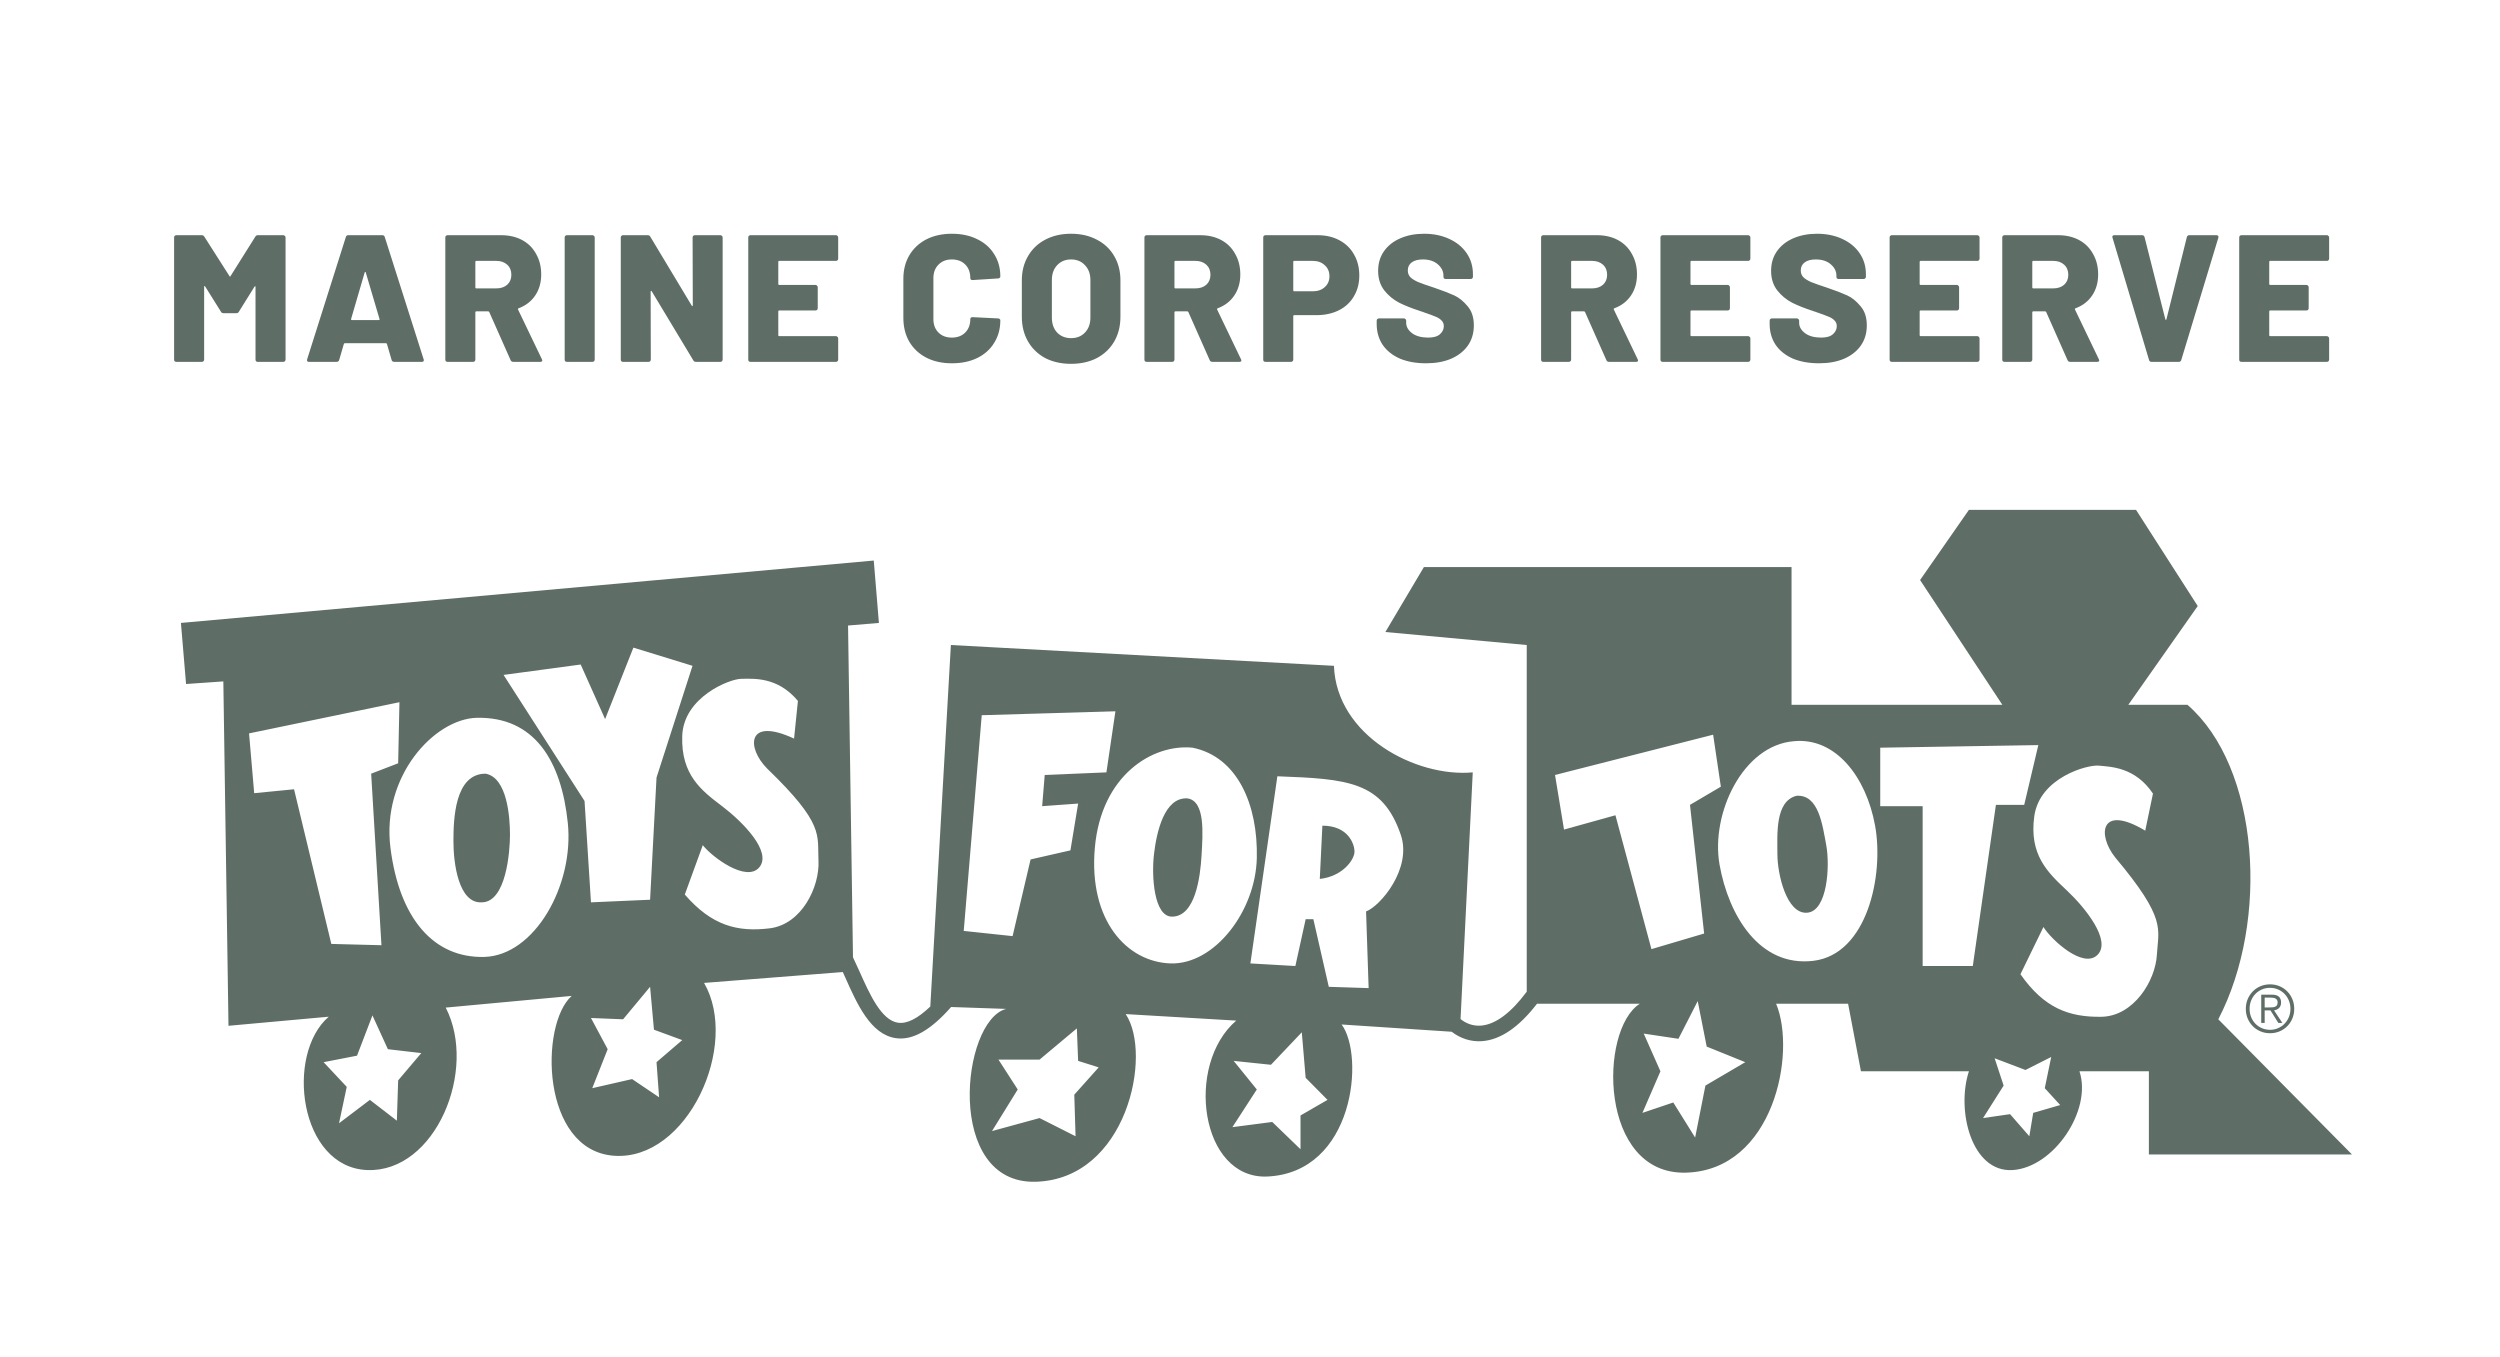
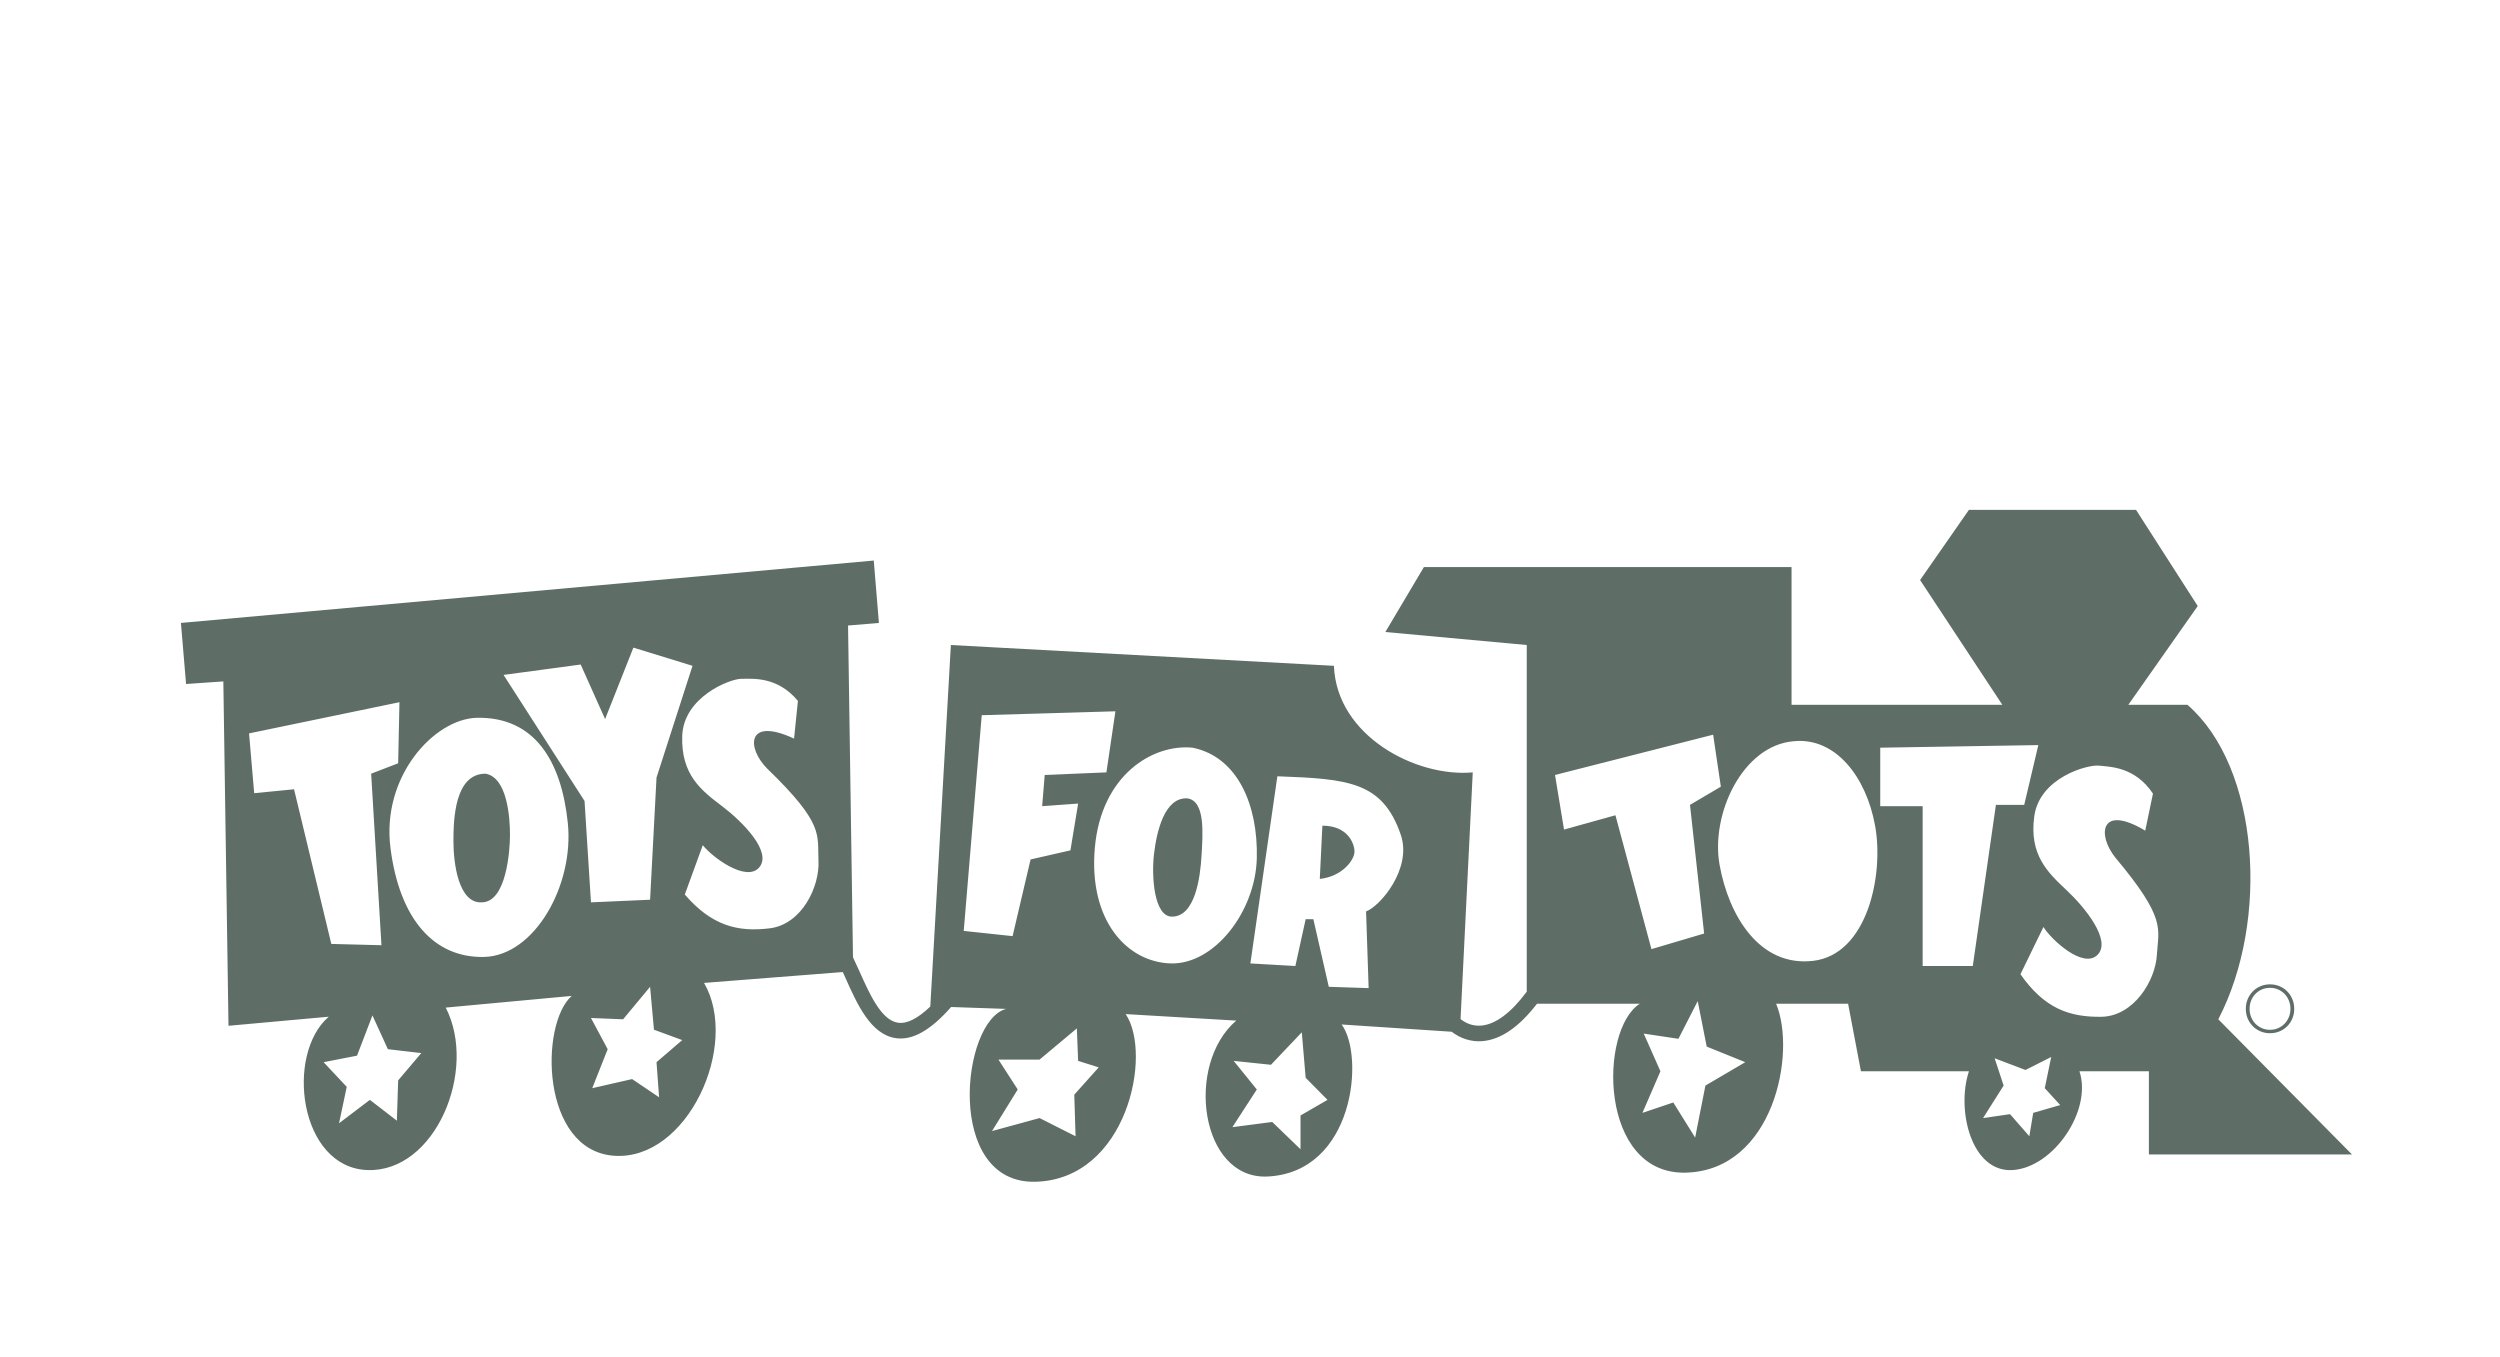
<svg xmlns="http://www.w3.org/2000/svg" width="304px" height="165px" viewBox="0 0 304 165" fill="none" id="svg_block_690f85774c3a1" aria-labelledby="svg_block_690f85774c3a1_title" aria-describedby="svg_block_690f85774c3a1_desc" role="img" transform="rotate(0) scale(1, 1)">
  <title id="svg_block_690f85774c3a1_title">Header Logo</title>
  <desc id="svg_block_690f85774c3a1_desc">Marine Corps Reserve Toys for Tots</desc>
-   <path d="M31.049 28.776C31.107 28.659 31.21 28.6 31.357 28.6H34.459C34.532 28.6 34.591 28.629 34.635 28.688C34.693 28.732 34.723 28.791 34.723 28.864V43.736C34.723 43.809 34.693 43.875 34.635 43.934C34.591 43.978 34.532 44 34.459 44H31.335C31.261 44 31.195 43.978 31.137 43.934C31.093 43.875 31.071 43.809 31.071 43.736V34.892C31.071 34.833 31.056 34.804 31.027 34.804C30.997 34.804 30.968 34.826 30.939 34.87L29.047 37.906C28.988 38.023 28.885 38.082 28.739 38.082H27.177C27.03 38.082 26.927 38.023 26.869 37.906L24.955 34.848C24.925 34.804 24.896 34.782 24.867 34.782C24.837 34.782 24.823 34.811 24.823 34.87V43.736C24.823 43.809 24.793 43.875 24.735 43.934C24.691 43.978 24.632 44 24.559 44H21.435C21.361 44 21.295 43.978 21.237 43.934C21.193 43.875 21.171 43.809 21.171 43.736V28.864C21.171 28.791 21.193 28.732 21.237 28.688C21.295 28.629 21.361 28.6 21.435 28.6H24.537C24.669 28.6 24.771 28.659 24.845 28.776L27.903 33.572C27.947 33.66 27.991 33.66 28.035 33.572L31.049 28.776ZM47.93 44C47.769 44 47.666 43.927 47.622 43.78L47.05 41.822C47.02 41.763 46.984 41.734 46.94 41.734H41.924C41.88 41.734 41.843 41.763 41.814 41.822L41.242 43.78C41.198 43.927 41.095 44 40.934 44H37.568C37.48 44 37.414 43.978 37.37 43.934C37.326 43.875 37.319 43.795 37.348 43.692L42.056 28.82C42.1 28.673 42.195 28.6 42.342 28.6H46.5C46.647 28.6 46.742 28.673 46.786 28.82L51.516 43.692C51.531 43.721 51.538 43.758 51.538 43.802C51.538 43.934 51.457 44 51.296 44H47.93ZM42.694 38.786C42.679 38.874 42.709 38.918 42.782 38.918H46.06C46.148 38.918 46.177 38.874 46.148 38.786L44.476 33.132C44.461 33.073 44.439 33.051 44.41 33.066C44.38 33.066 44.358 33.088 44.344 33.132L42.694 38.786ZM62.401 44C62.255 44 62.152 43.934 62.093 43.802L59.497 37.95C59.468 37.891 59.424 37.862 59.365 37.862H57.913C57.84 37.862 57.803 37.899 57.803 37.972V43.736C57.803 43.809 57.774 43.875 57.715 43.934C57.671 43.978 57.613 44 57.539 44H54.415C54.342 44 54.276 43.978 54.217 43.934C54.173 43.875 54.151 43.809 54.151 43.736V28.864C54.151 28.791 54.173 28.732 54.217 28.688C54.276 28.629 54.342 28.6 54.415 28.6H60.949C61.917 28.6 62.768 28.798 63.501 29.194C64.235 29.59 64.799 30.155 65.195 30.888C65.606 31.607 65.811 32.435 65.811 33.374C65.811 34.357 65.569 35.207 65.085 35.926C64.601 36.645 63.927 37.165 63.061 37.488C62.988 37.517 62.966 37.569 62.995 37.642L65.899 43.692C65.929 43.751 65.943 43.795 65.943 43.824C65.943 43.941 65.863 44 65.701 44H62.401ZM57.913 31.724C57.84 31.724 57.803 31.761 57.803 31.834V34.958C57.803 35.031 57.84 35.068 57.913 35.068H60.355C60.898 35.068 61.338 34.921 61.675 34.628C62.013 34.32 62.181 33.917 62.181 33.418C62.181 32.905 62.013 32.494 61.675 32.186C61.338 31.878 60.898 31.724 60.355 31.724H57.913ZM68.929 44C68.856 44 68.79 43.978 68.731 43.934C68.687 43.875 68.665 43.809 68.665 43.736V28.864C68.665 28.791 68.687 28.732 68.731 28.688C68.79 28.629 68.856 28.6 68.929 28.6H72.053C72.126 28.6 72.185 28.629 72.229 28.688C72.288 28.732 72.317 28.791 72.317 28.864V43.736C72.317 43.809 72.288 43.875 72.229 43.934C72.185 43.978 72.126 44 72.053 44H68.929ZM84.221 28.864C84.221 28.791 84.243 28.732 84.287 28.688C84.346 28.629 84.412 28.6 84.485 28.6H87.609C87.683 28.6 87.741 28.629 87.785 28.688C87.844 28.732 87.873 28.791 87.873 28.864V43.736C87.873 43.809 87.844 43.875 87.785 43.934C87.741 43.978 87.683 44 87.609 44H84.617C84.471 44 84.368 43.941 84.309 43.824L79.249 35.42C79.22 35.376 79.191 35.361 79.161 35.376C79.132 35.376 79.117 35.405 79.117 35.464L79.139 43.736C79.139 43.809 79.11 43.875 79.051 43.934C79.007 43.978 78.948 44 78.875 44H75.751C75.678 44 75.612 43.978 75.553 43.934C75.509 43.875 75.487 43.809 75.487 43.736V28.864C75.487 28.791 75.509 28.732 75.553 28.688C75.612 28.629 75.678 28.6 75.751 28.6H78.765C78.912 28.6 79.014 28.659 79.073 28.776L84.111 37.158C84.141 37.202 84.17 37.224 84.199 37.224C84.228 37.209 84.243 37.173 84.243 37.114L84.221 28.864ZM101.923 31.46C101.923 31.533 101.894 31.599 101.835 31.658C101.791 31.702 101.732 31.724 101.659 31.724H94.751C94.678 31.724 94.641 31.761 94.641 31.834V34.54C94.641 34.613 94.678 34.65 94.751 34.65H99.173C99.246 34.65 99.305 34.679 99.349 34.738C99.408 34.782 99.437 34.841 99.437 34.914V37.488C99.437 37.561 99.408 37.627 99.349 37.686C99.305 37.73 99.246 37.752 99.173 37.752H94.751C94.678 37.752 94.641 37.789 94.641 37.862V40.766C94.641 40.839 94.678 40.876 94.751 40.876H101.659C101.732 40.876 101.791 40.905 101.835 40.964C101.894 41.008 101.923 41.067 101.923 41.14V43.736C101.923 43.809 101.894 43.875 101.835 43.934C101.791 43.978 101.732 44 101.659 44H91.253C91.18 44 91.114 43.978 91.055 43.934C91.011 43.875 90.989 43.809 90.989 43.736V28.864C90.989 28.791 91.011 28.732 91.055 28.688C91.114 28.629 91.18 28.6 91.253 28.6H101.659C101.732 28.6 101.791 28.629 101.835 28.688C101.894 28.732 101.923 28.791 101.923 28.864V31.46ZM115.745 44.176C114.571 44.176 113.537 43.949 112.643 43.494C111.763 43.039 111.073 42.394 110.575 41.558C110.091 40.722 109.849 39.754 109.849 38.654V33.902C109.849 32.817 110.091 31.863 110.575 31.042C111.073 30.206 111.763 29.561 112.643 29.106C113.537 28.651 114.571 28.424 115.745 28.424C116.918 28.424 117.945 28.644 118.825 29.084C119.719 29.509 120.409 30.118 120.893 30.91C121.391 31.687 121.641 32.589 121.641 33.616C121.641 33.689 121.611 33.748 121.553 33.792C121.509 33.836 121.45 33.858 121.377 33.858L118.253 34.056C118.077 34.056 117.989 33.975 117.989 33.814C117.989 33.125 117.783 32.575 117.373 32.164C116.962 31.753 116.419 31.548 115.745 31.548C115.07 31.548 114.527 31.761 114.117 32.186C113.706 32.597 113.501 33.139 113.501 33.814V38.808C113.501 39.483 113.706 40.025 114.117 40.436C114.527 40.847 115.07 41.052 115.745 41.052C116.419 41.052 116.962 40.847 117.373 40.436C117.783 40.025 117.989 39.483 117.989 38.808C117.989 38.647 118.077 38.566 118.253 38.566L121.377 38.72C121.45 38.72 121.509 38.742 121.553 38.786C121.611 38.83 121.641 38.881 121.641 38.94C121.641 39.981 121.391 40.898 120.893 41.69C120.409 42.482 119.719 43.098 118.825 43.538C117.945 43.963 116.918 44.176 115.745 44.176ZM130.239 44.242C129.051 44.242 128.002 44.007 127.093 43.538C126.198 43.054 125.502 42.379 125.003 41.514C124.504 40.649 124.255 39.644 124.255 38.5V34.1C124.255 32.985 124.504 32.003 125.003 31.152C125.502 30.287 126.198 29.619 127.093 29.15C128.002 28.666 129.051 28.424 130.239 28.424C131.427 28.424 132.476 28.666 133.385 29.15C134.294 29.619 134.998 30.287 135.497 31.152C135.996 32.003 136.245 32.985 136.245 34.1V38.5C136.245 39.644 135.996 40.649 135.497 41.514C134.998 42.379 134.294 43.054 133.385 43.538C132.476 44.007 131.427 44.242 130.239 44.242ZM130.239 41.118C130.943 41.118 131.508 40.891 131.933 40.436C132.373 39.981 132.593 39.373 132.593 38.61V34.056C132.593 33.308 132.373 32.707 131.933 32.252C131.508 31.783 130.943 31.548 130.239 31.548C129.55 31.548 128.985 31.783 128.545 32.252C128.12 32.707 127.907 33.308 127.907 34.056V38.61C127.907 39.373 128.12 39.981 128.545 40.436C128.985 40.891 129.55 41.118 130.239 41.118ZM147.411 44C147.264 44 147.162 43.934 147.103 43.802L144.507 37.95C144.478 37.891 144.434 37.862 144.375 37.862H142.923C142.85 37.862 142.813 37.899 142.813 37.972V43.736C142.813 43.809 142.784 43.875 142.725 43.934C142.681 43.978 142.622 44 142.549 44H139.425C139.352 44 139.286 43.978 139.227 43.934C139.183 43.875 139.161 43.809 139.161 43.736V28.864C139.161 28.791 139.183 28.732 139.227 28.688C139.286 28.629 139.352 28.6 139.425 28.6H145.959C146.927 28.6 147.778 28.798 148.511 29.194C149.244 29.59 149.809 30.155 150.205 30.888C150.616 31.607 150.821 32.435 150.821 33.374C150.821 34.357 150.579 35.207 150.095 35.926C149.611 36.645 148.936 37.165 148.071 37.488C147.998 37.517 147.976 37.569 148.005 37.642L150.909 43.692C150.938 43.751 150.953 43.795 150.953 43.824C150.953 43.941 150.872 44 150.711 44H147.411ZM142.923 31.724C142.85 31.724 142.813 31.761 142.813 31.834V34.958C142.813 35.031 142.85 35.068 142.923 35.068H145.365C145.908 35.068 146.348 34.921 146.685 34.628C147.022 34.32 147.191 33.917 147.191 33.418C147.191 32.905 147.022 32.494 146.685 32.186C146.348 31.878 145.908 31.724 145.365 31.724H142.923ZM160.231 28.6C161.228 28.6 162.108 28.805 162.871 29.216C163.648 29.627 164.242 30.206 164.653 30.954C165.078 31.687 165.291 32.538 165.291 33.506C165.291 34.459 165.071 35.303 164.631 36.036C164.205 36.769 163.597 37.334 162.805 37.73C162.013 38.126 161.096 38.324 160.055 38.324H157.371C157.297 38.324 157.261 38.361 157.261 38.434V43.736C157.261 43.809 157.231 43.875 157.173 43.934C157.129 43.978 157.07 44 156.997 44H153.873C153.799 44 153.733 43.978 153.675 43.934C153.631 43.875 153.609 43.809 153.609 43.736V28.864C153.609 28.791 153.631 28.732 153.675 28.688C153.733 28.629 153.799 28.6 153.873 28.6H160.231ZM159.637 35.42C160.238 35.42 160.722 35.251 161.089 34.914C161.47 34.577 161.661 34.137 161.661 33.594C161.661 33.037 161.47 32.589 161.089 32.252C160.722 31.9 160.238 31.724 159.637 31.724H157.371C157.297 31.724 157.261 31.761 157.261 31.834V35.31C157.261 35.383 157.297 35.42 157.371 35.42H159.637ZM173.411 44.176C172.194 44.176 171.13 43.985 170.221 43.604C169.326 43.208 168.63 42.651 168.131 41.932C167.647 41.199 167.405 40.355 167.405 39.402V38.984C167.405 38.911 167.427 38.852 167.471 38.808C167.53 38.749 167.596 38.72 167.669 38.72H170.727C170.8 38.72 170.859 38.749 170.903 38.808C170.962 38.852 170.991 38.911 170.991 38.984V39.248C170.991 39.732 171.233 40.157 171.717 40.524C172.201 40.876 172.854 41.052 173.675 41.052C174.32 41.052 174.797 40.913 175.105 40.634C175.413 40.355 175.567 40.033 175.567 39.666C175.567 39.373 175.472 39.138 175.281 38.962C175.105 38.771 174.863 38.617 174.555 38.5C174.247 38.368 173.77 38.192 173.125 37.972C173.037 37.928 172.949 37.899 172.861 37.884C172.773 37.855 172.692 37.825 172.619 37.796C171.666 37.488 170.837 37.158 170.133 36.806C169.429 36.439 168.828 35.941 168.329 35.31C167.83 34.665 167.581 33.873 167.581 32.934C167.581 32.025 167.816 31.233 168.285 30.558C168.769 29.869 169.436 29.341 170.287 28.974C171.138 28.607 172.098 28.424 173.169 28.424C174.298 28.424 175.31 28.629 176.205 29.04C177.114 29.451 177.826 30.03 178.339 30.778C178.852 31.526 179.109 32.384 179.109 33.352V33.66C179.109 33.733 179.08 33.799 179.021 33.858C178.977 33.902 178.918 33.924 178.845 33.924H175.787C175.714 33.924 175.648 33.902 175.589 33.858C175.545 33.799 175.523 33.733 175.523 33.66V33.506C175.523 32.993 175.296 32.538 174.841 32.142C174.386 31.746 173.778 31.548 173.015 31.548C172.443 31.548 171.996 31.665 171.673 31.9C171.35 32.135 171.189 32.465 171.189 32.89C171.189 33.213 171.292 33.484 171.497 33.704C171.702 33.909 172.018 34.107 172.443 34.298C172.883 34.474 173.55 34.709 174.445 35.002C175.472 35.354 176.271 35.662 176.843 35.926C177.415 36.19 177.95 36.623 178.449 37.224C178.962 37.811 179.219 38.588 179.219 39.556C179.219 40.509 178.977 41.331 178.493 42.02C178.009 42.709 177.327 43.245 176.447 43.626C175.582 43.993 174.57 44.176 173.411 44.176ZM195.647 44C195.501 44 195.398 43.934 195.339 43.802L192.743 37.95C192.714 37.891 192.67 37.862 192.611 37.862H191.159C191.086 37.862 191.049 37.899 191.049 37.972V43.736C191.049 43.809 191.02 43.875 190.961 43.934C190.917 43.978 190.859 44 190.785 44H187.661C187.588 44 187.522 43.978 187.463 43.934C187.419 43.875 187.397 43.809 187.397 43.736V28.864C187.397 28.791 187.419 28.732 187.463 28.688C187.522 28.629 187.588 28.6 187.661 28.6H194.195C195.163 28.6 196.014 28.798 196.747 29.194C197.481 29.59 198.045 30.155 198.441 30.888C198.852 31.607 199.057 32.435 199.057 33.374C199.057 34.357 198.815 35.207 198.331 35.926C197.847 36.645 197.173 37.165 196.307 37.488C196.234 37.517 196.212 37.569 196.241 37.642L199.145 43.692C199.175 43.751 199.189 43.795 199.189 43.824C199.189 43.941 199.109 44 198.947 44H195.647ZM191.159 31.724C191.086 31.724 191.049 31.761 191.049 31.834V34.958C191.049 35.031 191.086 35.068 191.159 35.068H193.601C194.144 35.068 194.584 34.921 194.921 34.628C195.259 34.32 195.427 33.917 195.427 33.418C195.427 32.905 195.259 32.494 194.921 32.186C194.584 31.878 194.144 31.724 193.601 31.724H191.159ZM212.845 31.46C212.845 31.533 212.816 31.599 212.757 31.658C212.713 31.702 212.654 31.724 212.581 31.724H205.673C205.6 31.724 205.563 31.761 205.563 31.834V34.54C205.563 34.613 205.6 34.65 205.673 34.65H210.095C210.168 34.65 210.227 34.679 210.271 34.738C210.33 34.782 210.359 34.841 210.359 34.914V37.488C210.359 37.561 210.33 37.627 210.271 37.686C210.227 37.73 210.168 37.752 210.095 37.752H205.673C205.6 37.752 205.563 37.789 205.563 37.862V40.766C205.563 40.839 205.6 40.876 205.673 40.876H212.581C212.654 40.876 212.713 40.905 212.757 40.964C212.816 41.008 212.845 41.067 212.845 41.14V43.736C212.845 43.809 212.816 43.875 212.757 43.934C212.713 43.978 212.654 44 212.581 44H202.175C202.102 44 202.036 43.978 201.977 43.934C201.933 43.875 201.911 43.809 201.911 43.736V28.864C201.911 28.791 201.933 28.732 201.977 28.688C202.036 28.629 202.102 28.6 202.175 28.6H212.581C212.654 28.6 212.713 28.629 212.757 28.688C212.816 28.732 212.845 28.791 212.845 28.864V31.46ZM221.196 44.176C219.979 44.176 218.916 43.985 218.006 43.604C217.112 43.208 216.415 42.651 215.916 41.932C215.432 41.199 215.19 40.355 215.19 39.402V38.984C215.19 38.911 215.212 38.852 215.256 38.808C215.315 38.749 215.381 38.72 215.454 38.72H218.512C218.586 38.72 218.644 38.749 218.688 38.808C218.747 38.852 218.776 38.911 218.776 38.984V39.248C218.776 39.732 219.018 40.157 219.502 40.524C219.986 40.876 220.639 41.052 221.46 41.052C222.106 41.052 222.582 40.913 222.89 40.634C223.198 40.355 223.352 40.033 223.352 39.666C223.352 39.373 223.257 39.138 223.066 38.962C222.89 38.771 222.648 38.617 222.34 38.5C222.032 38.368 221.556 38.192 220.91 37.972C220.822 37.928 220.734 37.899 220.646 37.884C220.558 37.855 220.478 37.825 220.404 37.796C219.451 37.488 218.622 37.158 217.918 36.806C217.214 36.439 216.613 35.941 216.114 35.31C215.616 34.665 215.366 33.873 215.366 32.934C215.366 32.025 215.601 31.233 216.07 30.558C216.554 29.869 217.222 29.341 218.072 28.974C218.923 28.607 219.884 28.424 220.954 28.424C222.084 28.424 223.096 28.629 223.99 29.04C224.9 29.451 225.611 30.03 226.124 30.778C226.638 31.526 226.894 32.384 226.894 33.352V33.66C226.894 33.733 226.865 33.799 226.806 33.858C226.762 33.902 226.704 33.924 226.63 33.924H223.572C223.499 33.924 223.433 33.902 223.374 33.858C223.33 33.799 223.308 33.733 223.308 33.66V33.506C223.308 32.993 223.081 32.538 222.626 32.142C222.172 31.746 221.563 31.548 220.8 31.548C220.228 31.548 219.781 31.665 219.458 31.9C219.136 32.135 218.974 32.465 218.974 32.89C218.974 33.213 219.077 33.484 219.282 33.704C219.488 33.909 219.803 34.107 220.228 34.298C220.668 34.474 221.336 34.709 222.23 35.002C223.257 35.354 224.056 35.662 224.628 35.926C225.2 36.19 225.736 36.623 226.234 37.224C226.748 37.811 227.004 38.588 227.004 39.556C227.004 40.509 226.762 41.331 226.278 42.02C225.794 42.709 225.112 43.245 224.232 43.626C223.367 43.993 222.355 44.176 221.196 44.176ZM240.712 31.46C240.712 31.533 240.683 31.599 240.624 31.658C240.58 31.702 240.522 31.724 240.448 31.724H233.54C233.467 31.724 233.43 31.761 233.43 31.834V34.54C233.43 34.613 233.467 34.65 233.54 34.65H237.962C238.036 34.65 238.094 34.679 238.138 34.738C238.197 34.782 238.226 34.841 238.226 34.914V37.488C238.226 37.561 238.197 37.627 238.138 37.686C238.094 37.73 238.036 37.752 237.962 37.752H233.54C233.467 37.752 233.43 37.789 233.43 37.862V40.766C233.43 40.839 233.467 40.876 233.54 40.876H240.448C240.522 40.876 240.58 40.905 240.624 40.964C240.683 41.008 240.712 41.067 240.712 41.14V43.736C240.712 43.809 240.683 43.875 240.624 43.934C240.58 43.978 240.522 44 240.448 44H230.042C229.969 44 229.903 43.978 229.844 43.934C229.8 43.875 229.778 43.809 229.778 43.736V28.864C229.778 28.791 229.8 28.732 229.844 28.688C229.903 28.629 229.969 28.6 230.042 28.6H240.448C240.522 28.6 240.58 28.629 240.624 28.688C240.683 28.732 240.712 28.791 240.712 28.864V31.46ZM251.725 44C251.579 44 251.476 43.934 251.417 43.802L248.821 37.95C248.792 37.891 248.748 37.862 248.689 37.862H247.237C247.164 37.862 247.127 37.899 247.127 37.972V43.736C247.127 43.809 247.098 43.875 247.039 43.934C246.995 43.978 246.937 44 246.863 44H243.739C243.666 44 243.6 43.978 243.541 43.934C243.497 43.875 243.475 43.809 243.475 43.736V28.864C243.475 28.791 243.497 28.732 243.541 28.688C243.6 28.629 243.666 28.6 243.739 28.6H250.273C251.241 28.6 252.092 28.798 252.825 29.194C253.559 29.59 254.123 30.155 254.519 30.888C254.93 31.607 255.135 32.435 255.135 33.374C255.135 34.357 254.893 35.207 254.409 35.926C253.925 36.645 253.251 37.165 252.385 37.488C252.312 37.517 252.29 37.569 252.319 37.642L255.223 43.692C255.253 43.751 255.267 43.795 255.267 43.824C255.267 43.941 255.187 44 255.025 44H251.725ZM247.237 31.724C247.164 31.724 247.127 31.761 247.127 31.834V34.958C247.127 35.031 247.164 35.068 247.237 35.068H249.679C250.222 35.068 250.662 34.921 250.999 34.628C251.337 34.32 251.505 33.917 251.505 33.418C251.505 32.905 251.337 32.494 250.999 32.186C250.662 31.878 250.222 31.724 249.679 31.724H247.237ZM261.611 44C261.464 44 261.369 43.927 261.325 43.78L256.881 28.908L256.859 28.82C256.859 28.673 256.94 28.6 257.101 28.6H260.467C260.628 28.6 260.731 28.673 260.775 28.82L263.305 38.83C263.32 38.874 263.342 38.896 263.371 38.896C263.4 38.896 263.422 38.874 263.437 38.83L265.923 28.82C265.967 28.673 266.07 28.6 266.231 28.6H269.531C269.619 28.6 269.685 28.629 269.729 28.688C269.773 28.747 269.78 28.82 269.751 28.908L265.241 43.78C265.197 43.927 265.102 44 264.955 44H261.611ZM283.222 31.46C283.222 31.533 283.193 31.599 283.134 31.658C283.09 31.702 283.031 31.724 282.958 31.724H276.05C275.977 31.724 275.94 31.761 275.94 31.834V34.54C275.94 34.613 275.977 34.65 276.05 34.65H280.472C280.545 34.65 280.604 34.679 280.648 34.738C280.707 34.782 280.736 34.841 280.736 34.914V37.488C280.736 37.561 280.707 37.627 280.648 37.686C280.604 37.73 280.545 37.752 280.472 37.752H276.05C275.977 37.752 275.94 37.789 275.94 37.862V40.766C275.94 40.839 275.977 40.876 276.05 40.876H282.958C283.031 40.876 283.09 40.905 283.134 40.964C283.193 41.008 283.222 41.067 283.222 41.14V43.736C283.222 43.809 283.193 43.875 283.134 43.934C283.09 43.978 283.031 44 282.958 44H272.552C272.479 44 272.413 43.978 272.354 43.934C272.31 43.875 272.288 43.809 272.288 43.736V28.864C272.288 28.791 272.31 28.732 272.354 28.688C272.413 28.629 272.479 28.6 272.552 28.6H282.958C283.031 28.6 283.09 28.629 283.134 28.688C283.193 28.732 283.222 28.791 283.222 28.864V31.46Z" fill="#5e6e66" />
  <path d="M160.801 100.401L160.487 106.879C163.301 106.563 164.707 104.51 164.707 103.561C164.707 102.613 163.925 100.401 160.801 100.401Z" fill="#5e6e66" />
  <path d="M59.045 94.08C55.293 94.08 55.137 99.61 55.137 102.297C55.137 104.983 55.763 109.883 58.575 109.724C61.545 109.724 62.014 103.561 62.014 101.507C62.014 99.453 61.702 94.553 59.045 94.08Z" fill="#5e6e66" />
  <path d="M144.388 97.082C141.574 96.924 140.636 101.191 140.324 103.877C140.012 106.563 140.318 111.463 142.512 111.463C145.326 111.463 145.951 106.722 146.107 104.035C146.264 101.349 146.575 97.398 144.388 97.082Z" fill="#5e6e66" />
-   <path d="M218.476 96.766C215.819 97.398 216.132 101.507 216.132 103.877C216.132 106.249 217.225 111.146 219.725 110.988C222.227 110.831 222.539 105.3 222.071 102.771C221.603 100.242 221.133 96.608 218.476 96.766Z" fill="#5e6e66" />
  <path d="M273.091 122.672C273.091 123.093 273.166 123.484 273.316 123.844C273.467 124.204 273.674 124.517 273.938 124.784C274.201 125.051 274.513 125.26 274.872 125.412C275.23 125.564 275.618 125.641 276.035 125.641C276.451 125.641 276.839 125.564 277.198 125.412C277.557 125.26 277.868 125.051 278.132 124.784C278.395 124.518 278.603 124.204 278.753 123.844C278.903 123.484 278.979 123.094 278.979 122.672C278.979 122.256 278.903 121.867 278.753 121.504C278.603 121.141 278.395 120.825 278.132 120.556C277.868 120.287 277.557 120.076 277.198 119.924C276.839 119.772 276.451 119.696 276.035 119.696C275.618 119.696 275.23 119.772 274.872 119.924C274.513 120.076 274.202 120.287 273.938 120.556C273.674 120.825 273.467 121.141 273.316 121.504C273.166 121.867 273.091 122.256 273.091 122.672ZM273.736 121.672C273.86 121.363 274.033 121.093 274.254 120.864C274.476 120.635 274.738 120.453 275.042 120.32C275.345 120.187 275.676 120.12 276.035 120.12C276.388 120.12 276.717 120.187 277.02 120.32C277.323 120.453 277.586 120.635 277.807 120.864C278.029 121.093 278.203 121.363 278.329 121.672C278.456 121.981 278.519 122.315 278.519 122.672C278.519 123.029 278.456 123.363 278.329 123.672C278.203 123.982 278.029 124.251 277.807 124.48C277.586 124.709 277.323 124.891 277.02 125.024C276.717 125.158 276.388 125.224 276.035 125.224C275.676 125.224 275.345 125.157 275.042 125.024C274.738 124.891 274.476 124.709 274.254 124.48C274.033 124.251 273.86 123.982 273.736 123.672C273.612 123.363 273.55 123.03 273.55 122.672C273.55 122.315 273.612 121.981 273.736 121.672Z" fill="#5e6e66" />
  <path d="M286 140.381L269.745 123.946C275.997 111.936 274.747 93.29 265.993 85.704H258.803L267.244 73.694L259.742 62H239.421L233.482 70.533L243.485 85.704H217.852V68.953H173.148L168.459 76.853L185.652 78.434V120.588C183.75 123.156 181.844 124.577 180.098 124.714C178.992 124.799 178.156 124.36 177.603 123.917L179.087 93.921C172.21 94.553 162.52 89.496 162.207 80.963L115.627 78.434L113.126 122.367L113.151 122.368C111.62 123.844 110.296 124.52 109.206 124.364C107.167 124.073 105.748 120.89 104.495 118.082C104.232 117.492 103.978 116.94 103.723 116.41L103.123 76.064L106.875 75.748L106.25 68.162L22 75.748L22.625 83.175L27.158 82.859L27.784 124.736L39.975 123.631C34.661 128.214 36.381 141.962 44.664 142.279C52.948 142.594 58.107 130.11 54.199 122.524L69.516 121.103C65.609 124.579 65.765 139.908 74.674 140.54C83.584 141.172 89.993 127.107 85.616 119.522L102.484 118.2C102.584 118.421 102.682 118.633 102.784 118.863C104.236 122.118 105.882 125.807 108.943 126.242C110.971 126.532 113.173 125.278 115.655 122.452L122.348 122.683C116.877 124.105 114.845 144.017 125.943 143.701C137.041 143.384 140.167 128.214 136.885 123.314L150.327 124.105C144.074 129.477 145.951 143.384 154.078 143.068C164.706 142.594 165.957 128.37 163.143 124.578L176.524 125.46C177.602 126.292 178.91 126.708 180.24 126.604C182.484 126.429 184.719 124.891 186.901 122.052H199.406C194.406 125.211 194.406 142.91 205.035 142.594C215.664 142.279 218.476 128.055 215.975 122.052H224.728L226.29 130.268H239.421C237.858 135.009 239.733 142.594 244.736 142.279C249.737 141.962 254.427 135.009 252.863 130.268H261.304V140.38H286V140.381ZM58.502 87.272C58.293 87.277 58.126 87.281 58.033 87.283C58.196 87.279 58.353 87.276 58.502 87.272ZM35.755 95.976L30.91 96.45L30.284 89.18L48.573 85.388L48.416 92.815L45.133 94.079L46.384 114.939L40.288 114.781L35.755 95.976ZM48.416 131.374L48.259 136.274L44.977 133.745L41.226 136.588L42.164 132.163L39.35 129.161L43.414 128.37L45.289 123.473L47.166 127.582L51.229 128.055L48.416 131.374ZM58.888 116.362C52.792 116.519 48.572 111.778 47.478 103.087C46.384 94.396 52.792 87.442 57.95 87.285C64.984 87.127 68.267 92.5 69.047 100.084C69.83 107.671 64.984 116.205 58.888 116.362ZM61.233 82.069L70.611 80.805L73.581 87.442L77.02 78.751L84.21 80.963L79.833 94.553L79.051 109.407L71.862 109.724L71.08 97.398L61.233 82.069ZM79.833 129.161L80.146 133.429L76.864 131.216L72.018 132.323L73.894 127.582L71.862 123.789L75.769 123.946L79.051 119.996L79.52 125.211L82.959 126.475L79.833 129.161ZM93.588 112.885C89.681 113.359 86.554 112.569 83.272 108.776L85.46 102.771C86.554 104.193 90.774 107.354 92.338 105.458C93.9 103.561 90.305 99.926 87.805 98.03C85.304 96.134 82.803 94.237 82.959 89.496C83.116 84.756 88.743 82.543 90.149 82.543C91.556 82.543 94.526 82.228 97.027 85.23L96.558 89.813C90.775 87.127 90.775 90.919 93.276 93.447C100.31 100.242 99.372 101.507 99.528 104.668C99.684 107.828 97.496 112.41 93.588 112.885ZM117.19 113.2L119.379 86.969L135.635 86.494L134.54 93.921L127.038 94.237L126.726 98.03L131.101 97.714L130.164 103.403L125.319 104.509L123.131 113.832L117.19 113.2ZM130.633 133.112L130.788 138.169L126.412 135.957L120.629 137.537L123.755 132.481L121.411 128.846H126.412L130.945 125.052L131.101 129.004L133.602 129.793L130.633 133.112ZM142.356 117.152C137.042 116.992 132.352 111.936 133.133 103.087C133.916 94.237 140.168 90.445 145.013 90.919C145.034 90.924 145.052 90.927 145.07 90.931C145.034 90.924 145.013 90.919 145.013 90.919C150.484 92.026 152.985 97.873 152.828 104.352C152.672 110.831 147.67 117.309 142.356 117.152ZM158.143 135.641V139.749L154.704 136.431L149.859 137.063L152.828 132.481L150.015 129.004L154.547 129.477L158.298 125.528L158.768 131.059L161.425 133.745L158.143 135.641ZM166.114 110.831L166.426 120.154L161.581 119.996L159.705 111.778H158.768L157.516 117.468L152.046 117.152L155.328 94.396C163.925 94.711 168.115 95.028 170.334 101.507C171.741 105.616 167.833 110.198 166.114 110.831ZM219.981 89.957C219.83 89.971 219.613 89.991 219.355 90.016C219.583 89.994 219.802 89.973 219.981 89.957ZM196.437 99.136L190.185 100.875L189.091 94.237L208.317 89.339L209.255 95.66L205.503 97.872L207.223 113.517L200.815 115.413L196.437 99.136ZM207.379 132.006L206.128 138.327L203.471 134.061L199.72 135.325L201.908 130.268L199.877 125.685L204.096 126.318L206.442 121.735L207.535 127.265L212.225 129.161L207.379 132.006ZM220.508 116.835C213.943 117.625 210.192 111.304 209.097 105.142C208.004 98.978 211.911 90.603 218.164 90.129C218.164 90.129 218.455 90.101 218.828 90.066C218.632 90.084 218.413 90.105 218.164 90.129C223.165 89.655 226.917 94.396 228.011 100.401C229.105 106.405 227.072 116.045 220.508 116.835ZM233.794 117.468V98.03H228.637V90.919L247.861 90.603L246.143 97.872H242.703L239.891 117.468H233.794V117.468ZM247.237 135.324L246.767 138.169L244.423 135.482L241.141 135.957L243.642 132.006L242.548 128.687L246.299 130.109L249.427 128.53L248.644 132.323L250.521 134.375L247.237 135.324ZM255.521 123.641C251.586 123.698 248.559 122.584 245.687 118.464L248.483 112.723C249.424 114.254 253.296 117.843 255.045 116.123C256.796 114.4 253.597 110.407 251.306 108.256C249.015 106.107 246.723 103.955 247.368 99.257C248.014 94.559 253.839 92.953 255.238 93.102C256.637 93.251 259.623 93.249 261.8 96.501L260.861 101.008C255.386 97.726 254.994 101.498 257.22 104.277C263.514 111.778 262.45 112.936 262.277 116.095C262.106 119.255 259.456 123.581 255.521 123.641Z" fill="#5e6e66" />
-   <path d="M275.386 122.864H276.09L277.047 124.392H277.538L276.525 122.864C276.641 122.843 276.751 122.809 276.854 122.764C276.956 122.718 277.047 122.657 277.126 122.58C277.206 122.502 277.268 122.408 277.312 122.296C277.357 122.184 277.38 122.053 277.38 121.904C277.38 121.594 277.291 121.359 277.114 121.196C276.938 121.033 276.657 120.951 276.272 120.951H274.966V124.391H275.385V122.864H275.386ZM275.386 121.312H276.153C276.259 121.312 276.359 121.32 276.454 121.336C276.549 121.352 276.634 121.382 276.711 121.427C276.787 121.473 276.848 121.533 276.893 121.608C276.938 121.682 276.96 121.781 276.96 121.904C276.96 122.048 276.931 122.161 276.873 122.244C276.815 122.327 276.739 122.386 276.644 122.424C276.549 122.461 276.439 122.484 276.315 122.492C276.191 122.5 276.066 122.504 275.939 122.504H275.385V121.312H275.386Z" fill="#5e6e66" />
</svg>